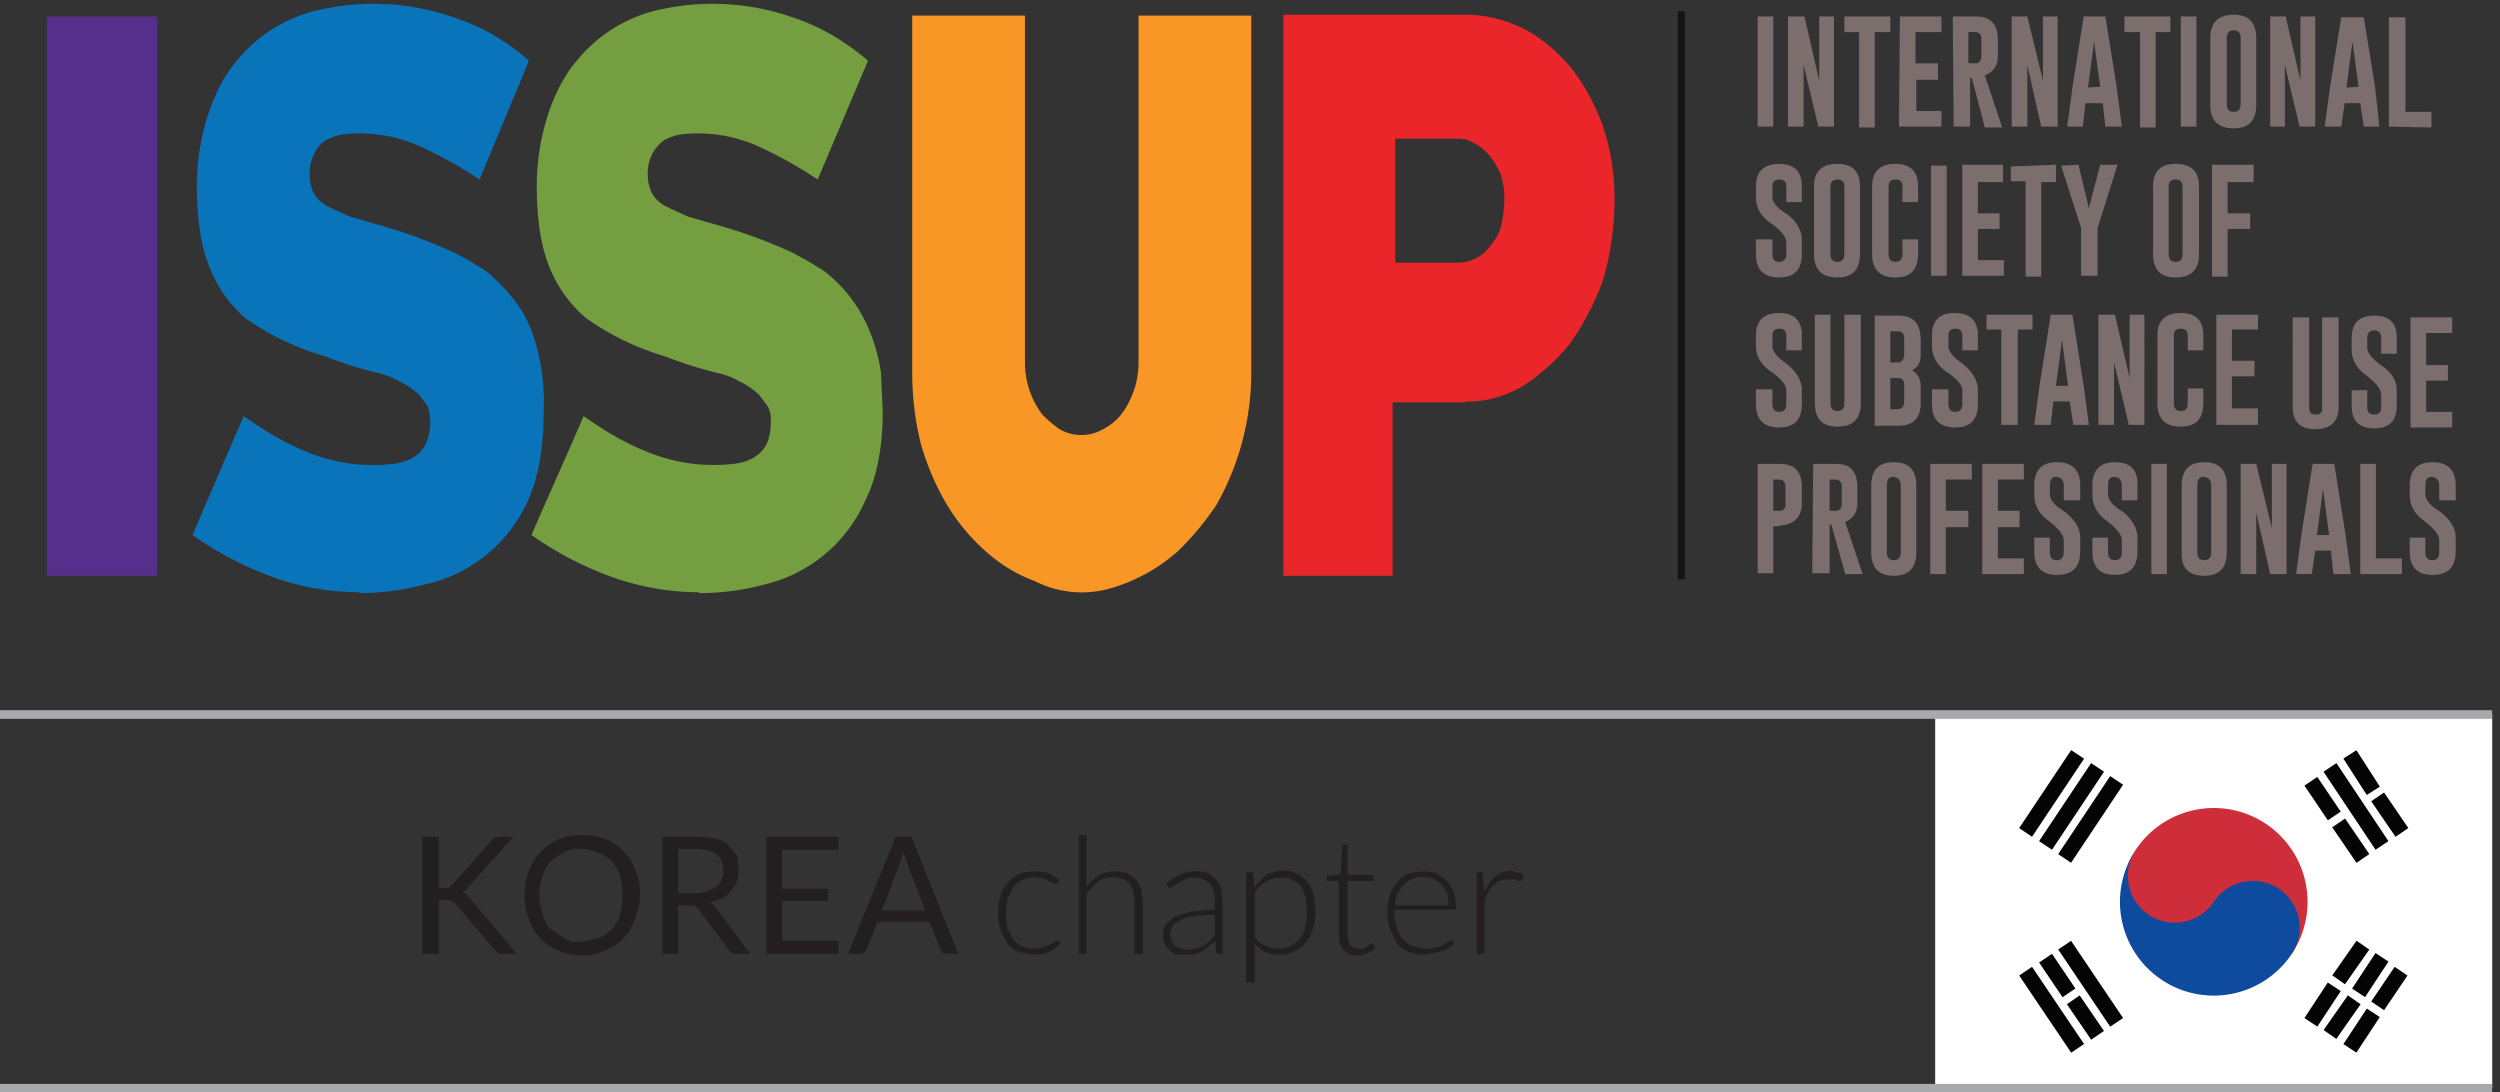
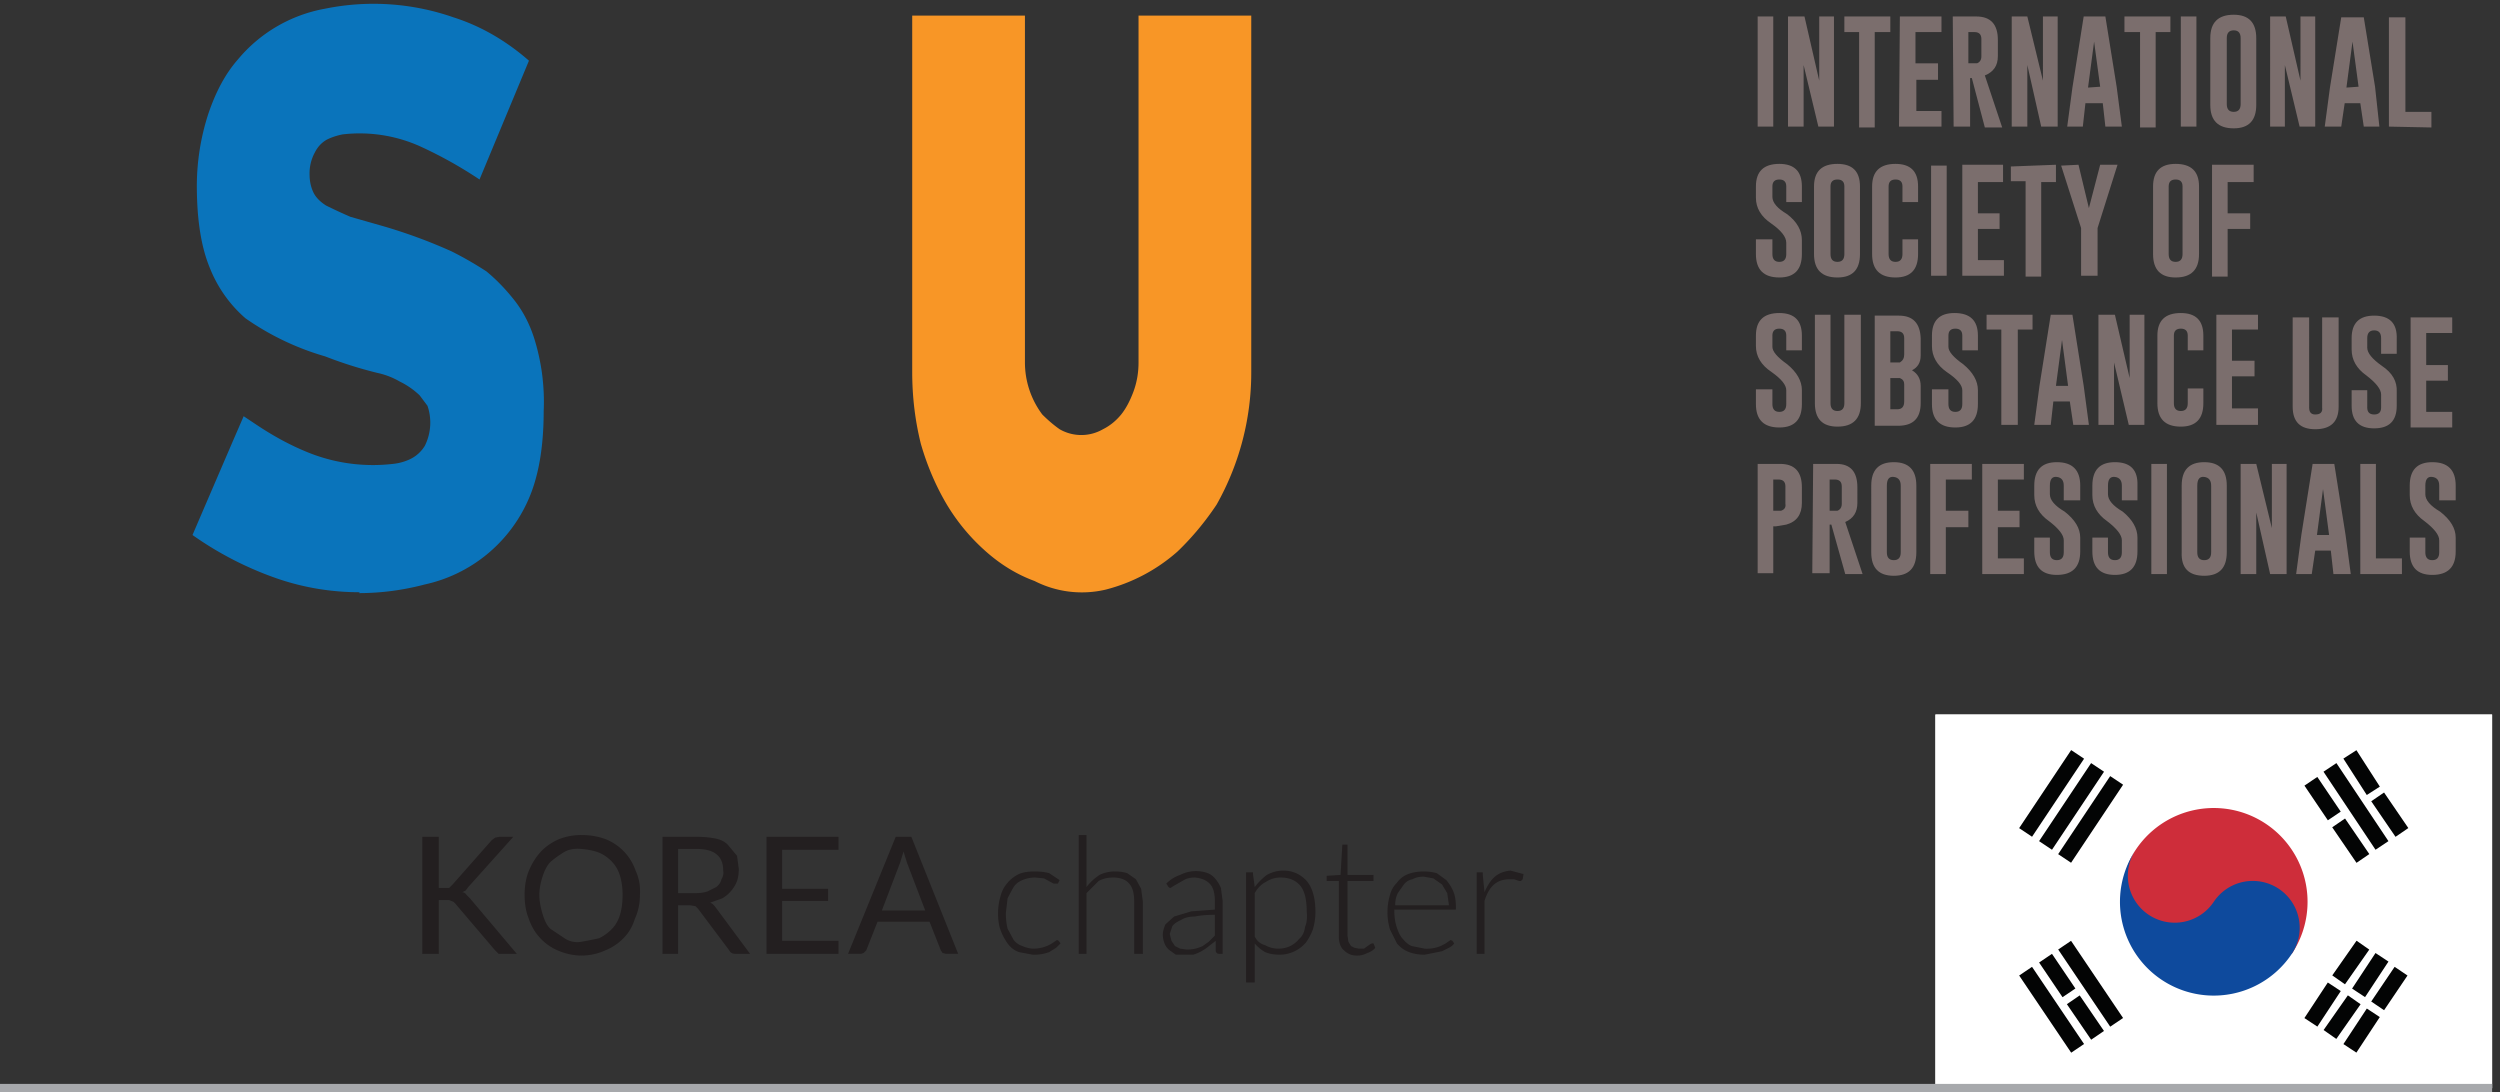
<svg xmlns="http://www.w3.org/2000/svg" xml:space="preserve" style="fill-rule:evenodd;clip-rule:evenodd;stroke-miterlimit:2" viewBox="0 0 476 208">
  <rect x="0" y="0" width="476" height="208" fill="#333333" stroke="none" />
  <g transform="scale(1.651)">
    <path d="M223.2 82.4h64.2v43.1h-64.2z" style="fill:#fff;fill-rule:nonzero" />
    <clipPath id="a">
      <path d="M223.2 82.4h64.2v43.1h-64.2z" />
    </clipPath>
    <g clip-path="url(#a)">
      <path d="M223.2 82.4h64.3v43.1h-64.3z" style="fill:#fff;fill-rule:nonzero" />
    </g>
    <path d="m274.2 116 2.7-4m-6 8.9 2.8-4.1m-2.2-1.5-2.8 4m6-8.9-2.7 4.1m-2.3-1.5 2.8-4m-6 8.9 2.7-4.1M244.1 90l-6 9m-2.2-1.5 6-9m-2.3-1.5-6 9" style="fill:#030404;fill-rule:nonzero" />
    <path d="m274.2 116 2.7-4M271 120.9l2.7-4.1M271.5 115.3l-2.8 4M274.7 110.4l-2.7 4.1M269.7 113l2.8-4M266.5 117.9l2.7-4.1M244.1 90l-6 9M235.9 97.5l6-9M239.6 87l-6 9" style="fill:none;stroke:#030404;stroke-width:1.79px" />
    <path d="M273.7 91.2 271 87m6 9-2.8-4.1m-5.5-3.4 6 9m-5.5-3.4-2.7-4m6 8.9-2.8-4.1m-31.6 14 6 9m-5.5-3.4-2.7-4m6 8.9-2.8-4.1m-5.5-3.4 6 9" style="fill:#030404;fill-rule:nonzero" />
    <path d="M273.7 91.2 271 87M277 96l-2.8-4.1M268.7 88.5l6 9M269.2 94.1l-2.7-4M272.5 99l-2.8-4.1M238.1 109l6 8.9M238.6 114.5l-2.7-4M241.9 119.4l-2.8-4.1M233.6 112l6 8.9" style="fill:none;stroke:#030404;stroke-width:1.79px" />
    <path d="M259.8 107a8 8 0 1 1-13.5-9 10.8 10.8 0 1 1 18 12" style="fill:#ce2d3a;fill-rule:nonzero" />
    <path d="M255.3 104a5.4 5.4 0 1 1 9 6 10.8 10.8 0 1 1-18-12 5.4 5.4 0 1 0 9 6" style="fill:#0e4a9d;fill-rule:nonzero" />
-     <path d="M193.5 1.3h.8v65.5h-.8z" style="fill:#131413;fill-rule:nonzero" />
    <path d="M202.7 1.9h1.8v12.7h-1.8zM206.2 1.9h1.9l1.7 7.4V1.9h1.7v12.7h-1.8L208 7.5v7.1h-1.8zM218 1.9v1.8h-1.8v11h-1.8v-11h-1.7V1.9zM219.1 1.9h4.8v1.8h-3v3.6h2.6v1.9H221v3.6h2.9v1.8H219zM227 3.7v3.6h1q.5-.2.5-.8v-2q0-.8-.8-.8zm-1.8-1.8h2.7q2.5 0 2.5 2.7v1.9q0 1.6-1.5 2.2l2 6h-2L227.4 9h-.2v5.6h-1.9zM232 1.9h1.8l1.8 7.4V1.9h1.7v12.7h-1.9l-1.6-7.1v7.1H232zM242.2 10l-.7-5.2-.7 5.3zm1.9 0 .6 4.6h-1.9l-.3-2.7h-2l-.3 2.7h-1.8l.6-4.5 1.3-8.2h2.5zM250.3 1.9v1.8h-1.7v11h-1.8v-11H245V1.9zM251.5 1.9h1.8v12.7h-1.8zM258.4 4.4q0-.9-.8-.9t-.8.9V12q0 .9.8.9t.8-.9zm1.8 7.7q0 2.7-2.6 2.7-2.7 0-2.7-2.7V4.4q0-2.7 2.7-2.7 2.6 0 2.6 2.7zM261.8 1.9h1.8l1.7 7.4V1.9h1.7v12.7h-1.8l-1.7-7.1v7.1h-1.7zM272 10l-.7-5.2-.7 5.3zm1.9 0 .5 4.6h-1.8l-.4-2.7h-1.8l-.4 2.7h-1.9l.6-4.5L270 2h2.6zM275.5 14.6V2h1.9v10.9h3v1.8zM202.5 21.5q0-2.6 2.7-2.6 2.6 0 2.6 2.6v1.8H206v-1.8q0-.8-.8-.8t-.8.8v1.2q0 1 1.7 2 1.7 1.3 1.7 3v1.6q0 2.7-2.6 2.7-2.7 0-2.7-2.7v-1.7h1.9v1.7q0 .9.8.9t.8-.9V28q0-1-1.7-2.2-1.8-1.2-1.8-3zM212.7 21.5q0-.8-.8-.8t-.8.8v7.8q0 .9.8.9t.8-.9zm1.8 7.8q0 2.7-2.6 2.7-2.7 0-2.7-2.7v-7.8q0-2.6 2.7-2.6 2.6 0 2.6 2.6zM221.2 29.3q0 2.7-2.6 2.7-2.7 0-2.7-2.7v-7.8q0-2.6 2.7-2.6 2.6 0 2.6 2.6v1.8h-1.8v-1.8q0-.8-.8-.8t-.8.8v7.8q0 .9.8.9t.8-.9v-1.7h1.8zM222.7 19.1h1.8v12.7h-1.8zM226.3 19h4.7V21h-2.9v3.6h2.5v1.8h-2.5V30h3v1.8h-4.8zM237.1 19V21h-1.7v10.9h-1.8v-11h-1.7v-1.7zM239.7 19l1.2 5 1.3-5h2l-2.3 7.3v5.5H240v-5.5l-2.3-7.2zM255.1 19h4.8V21h-3v3.6h2.6v1.8h-2.6v5.5h-1.8zM251.7 21.5q0-.8-.8-.8t-.8.8v7.8q0 .9.8.9t.8-.9zm1.9 7.8q0 2.7-2.7 2.7-2.6 0-2.6-2.7v-7.8q0-2.6 2.6-2.6 2.7 0 2.7 2.6zM202.5 38.7q0-2.6 2.7-2.6 2.6 0 2.6 2.6v1.7H206v-1.7q0-.8-.8-.8t-.8.8V40q0 .8 1.7 2 1.7 1.4 1.7 3v1.6q0 2.7-2.6 2.7-2.7 0-2.7-2.7v-1.7h1.9v1.7q0 .9.8.9t.8-.9V45q0-.9-1.7-2.1-1.8-1.2-1.8-3zM214.6 46.5q0 2.7-2.7 2.7-2.6 0-2.6-2.7V36.3h1.8v10.2q0 .9.8.9t.8-.9V36.3h1.9zM218 43.5v3.7h.8q.8 0 .8-.9v-2q0-.5-.5-.7H218m0-5.4v3.6h1.1q.5-.3.5-.9V39q0-.8-.8-.8zm-1.8-1.8h2.8q2.4 0 2.5 2.6v2q0 1.2-1 1.7 1 .6 1 1.8v2q0 2.6-2.6 2.6h-2.7zM222.8 38.7q0-2.6 2.6-2.6 2.7 0 2.7 2.6v1.7h-1.8v-1.7q0-.8-.8-.8t-.8.8V40q0 .8 1.7 2 1.7 1.4 1.7 3v1.6q0 2.7-2.6 2.7-2.7 0-2.7-2.7v-1.7h1.9v1.7q0 .9.8.9t.8-.9V45q0-.9-1.8-2.1-1.7-1.2-1.7-3zM234.4 36.3V38h-1.7V49h-1.9V38h-1.7v-1.7zM238.5 44.5l-.7-5.3-.7 5.3zm1.8 0 .6 4.5h-1.8l-.4-2.7h-1.9l-.3 2.7h-1.9l.6-4.5 1.3-8.2h2.5zM242 36.3h1.9l1.7 7.3v-7.3h1.7V49h-1.8l-1.7-7.2V49H242zM254.1 46.5q0 2.7-2.6 2.7-2.7 0-2.7-2.7v-7.8q0-2.6 2.7-2.6 2.6 0 2.6 2.6v1.7h-1.8v-1.7q0-.8-.8-.8t-.8.8v7.8q0 .9.8.9t.8-.9v-1.7h1.8zM255.6 36.3h4.8V38h-3v3.6h2.6v1.8h-2.6v3.7h3V49h-4.8zM269.7 46.9q0 2.6-2.7 2.6-2.6 0-2.6-2.6V36.6h1.9V47q0 .8.7.8.9 0 .8-.8V36.6h1.9zM271.2 39q0-2.6 2.6-2.6 2.7 0 2.6 2.7v1.7h-1.8V39q0-.9-.8-.9t-.8.9v1.1q0 .9 1.7 2.1 1.8 1.2 1.7 3v1.6q0 2.6-2.6 2.6t-2.6-2.6V45h1.8V47q0 .8.8.8t.8-.8v-1.5q0-.9-1.7-2.2-1.7-1.2-1.7-3zM278 36.6h4.8v1.8h-3v3.7h2.5v1.8h-2.5v3.6h3v1.8H278zM204.5 55.3v3.6h.9q.6-.2.5-.8v-2q0-.8-.8-.8zm-1.8-1.8h2.6q2.5 0 2.5 2.7V58q0 2-1.8 2.5l-1.2.2h-.3v5.4h-1.8zM211 55.3v3.6h.9q.5-.2.5-.8v-2q0-.8-.8-.8zm-1.9-1.8h2.7q2.4 0 2.4 2.7V58q0 1.6-1.4 2.2l2 6h-2l-1.6-5.7h-.2v5.6H209zM219.2 56q0-.9-.8-1t-.8 1v7.7q0 .9.8.9t.8-.9zm1.8 7.7q0 2.7-2.6 2.7t-2.6-2.7V56q0-2.7 2.6-2.7T221 56zM222.6 53.5h4.8v1.8h-3v3.6h2.6v1.9h-2.6v5.4h-1.8zM228.6 53.5h4.8v1.8h-3v3.6h2.5v1.9h-2.5v3.6h3v1.8h-4.8zM234.6 56q0-2.7 2.6-2.7 2.7 0 2.7 2.7v1.7H238V56q0-.9-.8-1t-.8 1V57q0 1 1.7 2 1.8 1.4 1.8 3v1.6q0 2.7-2.7 2.7-2.6 0-2.6-2.7V62h1.8v1.7q0 .9.8.9t.8-.9v-1.4q0-.9-1.7-2.2-1.7-1.2-1.7-3zM241.3 56q0-2.7 2.6-2.7 2.7 0 2.6 2.7v1.7h-1.8V56q0-.9-.8-1t-.8 1V57q0 1 1.7 2 1.7 1.4 1.7 3v1.6q0 2.7-2.6 2.7t-2.6-2.7V62h1.8v1.7q0 .9.8.9t.8-.9v-1.4q0-.9-1.7-2.2-1.7-1.2-1.7-3zM248.1 53.5h1.8v12.7h-1.8zM255 56q0-.9-.8-1t-.8 1v7.7q0 .9.8.9t.8-.9zm1.8 7.7q0 2.7-2.6 2.7-2.7 0-2.6-2.7V56q0-2.7 2.6-2.7t2.6 2.7zM258.4 53.5h1.8l1.8 7.4v-7.4h1.7v12.7h-1.9l-1.6-7.1v7.1h-1.8zM268.6 61.7l-.7-5.3-.7 5.3zm1.9 0 .6 4.5h-2l-.3-2.7H267l-.4 2.7h-1.8l.6-4.5 1.3-8.2h2.5zM272.2 66.2V53.5h1.8v10.9h3v1.8zM277.9 56q0-2.7 2.6-2.7 2.7 0 2.7 2.7v1.7h-1.9V56q0-.9-.8-1t-.8 1V57q0 1 1.7 2 1.8 1.4 1.8 3v1.6q0 2.7-2.7 2.7-2.6 0-2.6-2.7V62h1.8v1.7q0 .9.8.9t.8-.9v-1.4q0-.9-1.7-2.2-1.7-1.2-1.7-3z" style="fill:#7b6e6d;fill-rule:nonzero" />
-     <path d="M5.4 1.9h12.7v64.5H5.4z" style="fill:#562e8c;fill-rule:nonzero" />
    <path d="M41.5 68.3q-4.8 0-9.3-1.5a39 39 0 0 1-10-5.1l.3-.7.6-1.4 3.7-8.6 1.3-3 1.5 1q3.3 2.2 6.5 3.4a20 20 0 0 0 9.2 1.1 6 6 0 0 0 2.1-.6 4 4 0 0 0 1.6-1.5 6 6 0 0 0 .3-4.6l-.9-1.2a9 9 0 0 0-2.3-1.6q-1.2-.7-2.6-1a48 48 0 0 1-6-1.9 31 31 0 0 1-9.2-4.4 15 15 0 0 1-4.1-5.8q-1.5-3.6-1.5-9.5a27 27 0 0 1 1.3-8.2q1.3-3.9 3.4-6.3A17 17 0 0 1 37.5 1a28 28 0 0 1 14.8 1Q57 3.5 61 7l-5.7 13.7a49 49 0 0 0-6.8-3.8 17 17 0 0 0-9-1.4q-1 .2-1.8.6-.9.5-1.4 1.5a5 5 0 0 0-.6 2.5q0 1.1.4 2t1.5 1.6q1.2.6 2.8 1.3l3.5 1a60 60 0 0 1 8.2 3q2 1 4 2.3 1.7 1.4 3.2 3.3t2.3 4.4q.6 1.9.9 4 .3 2.3.2 4.4 0 6.3-1.8 10.3A17 17 0 0 1 49 67.4q-3.8 1-7.6 1" style="fill:#0a74bb;fill-rule:nonzero" />
-     <path d="M80.6 68.3q-4.6 0-9.3-1.5a39 39 0 0 1-10-5.1l.3-.7.6-1.4L66 51l1.3-3 1.5 1q3.3 2.2 6.6 3.4a20 20 0 0 0 9.1 1.1 6 6 0 0 0 2.2-.6 4 4 0 0 0 1.6-1.5q.6-1 .6-3 0-.9-.4-1.6l-.9-1.2a8 8 0 0 0-2.3-1.6q-1.2-.7-2.6-1a49 49 0 0 1-6-1.9 31 31 0 0 1-9.1-4.4 15 15 0 0 1-4.2-5.8q-1.5-3.6-1.5-9.5a27 27 0 0 1 1.3-8.2q1.3-3.9 3.4-6.3A17 17 0 0 1 76.6 1a28 28 0 0 1 14.8 1q4.6 1.5 8.7 5l-5.8 13.7a49 49 0 0 0-6.8-3.8 17 17 0 0 0-9-1.4q-1 .2-1.8.6-.8.5-1.4 1.5a5 5 0 0 0-.6 2.5q0 1.1.4 2t1.5 1.6q1.2.6 2.8 1.3l3.5 1a59 59 0 0 1 8.2 3q2 1 4 2.3 1.8 1.4 3.2 3.3t2.3 4.4q.7 1.9 1 4l.2 4.4q0 6.3-2 10.3a17 17 0 0 1-11.6 9.7q-3.7 1-7.6 1" style="fill:#749e3f;fill-rule:nonzero" />
    <path d="M144.3 42.9a31 31 0 0 1-4 15.3q-2 3-4.5 5.4a20 20 0 0 1-8.3 4.4 12 12 0 0 1-8.2-1q-3-1.1-5.6-3.4a23 23 0 0 1-4.5-5.4q-1.9-3.2-3-7-1-4-1-8.3V1.8h13v40a10 10 0 0 0 2 6q1 1 2 1.7a5 5 0 0 0 5 0q1.2-.6 2.1-1.7.8-1 1.4-2.6t.6-3.4v-40h13z" style="fill:#f89626;fill-rule:nonzero" />
-     <path d="M168.2 16h-7.3v14.3h7.3q1 0 2-.5t1.7-1.5q.8-.9 1.2-2.1c.2-.9.4-2.3.4-3.3q0-1.4-.4-2.7-.5-1.2-1.2-2.1t-1.7-1.5q-1-.6-2-.6m.9 30.4h-8.5v20H148V1.7h21q3.3 0 6.5 1.5 3 1.5 5.5 4.4 2.3 2.8 3.8 6.8 1.4 4 1.4 8.6c0 3.2-.5 6.7-1.4 9.5q-1.5 4-3.8 7.2-2.5 3-5.5 4.9-3.2 1.8-6.5 1.7" style="fill:#eb262b;fill-rule:nonzero" />
-     <path d="M0 82.4h287.4M0 125.5h287.4" style="fill:none;stroke:#a7a9ac;stroke-width:1px" />
+     <path d="M0 82.4M0 125.5h287.4" style="fill:none;stroke:#a7a9ac;stroke-width:1px" />
    <path d="M50.6 102.4h1.2l.4-.4 4.5-5.1.4-.3.5-.1h1.6l-5.2 5.8-.3.4-.4.2q.3 0 .5.3l.4.4 5.4 6.4h-2.1l-.2-.2-.2-.2-4.6-5.4-.2-.2-.5-.2h-1.2v6.2h-1.9V96.5h1.9zM71.8 103.2q0-1.2-.3-2.2t-1-1.7-1.5-1-2-.4-2 .4-1.4 1-1 1.7-.4 2.2.4 2.3 1 1.7 1.5 1 2 .4 2-.4q.8-.4 1.4-1 .7-.7 1-1.7t.3-2.3m2 0q0 1.5-.6 2.8-.4 1.3-1.3 2.2a6 6 0 0 1-2.1 1.4q-1.3.6-2.8.6a7 7 0 0 1-2.7-.6A6 6 0 0 1 61 106q-.5-1.2-.5-2.8t.5-2.8 1.3-2.1 2.1-1.5a7 7 0 0 1 2.7-.5q1.5 0 2.8.5a6 6 0 0 1 3.4 3.6q.6 1.3.5 2.8M78.2 103h2q.8 0 1.4-.2l1-.5q.5-.4.6-.9.3-.5.2-1 0-1.3-.8-1.9-.7-.6-2.4-.6h-2zm0 1.4v5.6h-1.8V96.5h3.8q1.3 0 2.3.2t1.5.8 1 1.2l.2 1.5q0 .8-.2 1.4a4 4 0 0 1-1.7 2l-1.4.5q.3.1.6.5l4 5.4h-1.7q-.5 0-.7-.4l-3.6-4.8-.3-.3-.6-.1zM96.7 96.5V98h-6.5v4.5h5.3v1.4h-5.3v4.6h6.5v1.5h-8.3V96.5zM101.7 105h5l-2.1-5.5-.4-1.3-.4 1.3zm8.8 5h-1.4l-.4-.1-.2-.3-1.3-3.3h-6l-1.3 3.3-.3.3-.3.1h-1.5l5.5-13.5h1.8zM122 101.9h-.5l-1.1-.6-1-.1q-.8 0-1.5.3t-1 .8-.7 1.3l-.2 1.7q0 1 .2 1.8l.7 1.3q.4.5 1 .7.7.3 1.3.3a4 4 0 0 0 2.4-.8l.3-.2.2.1.2.3-.5.5-.8.5a5 5 0 0 1-1.9.3l-1.6-.3q-.8-.3-1.3-1t-.8-1.5-.3-2q0-1 .3-2 .2-.8.8-1.5.5-.6 1.3-1 .7-.3 1.8-.3 1 0 1.7.2l1.2.8zM124.4 110V96.3h.9v6q.6-.8 1.5-1.4.8-.4 1.8-.4.8 0 1.4.2l1 .7.6 1.1.2 1.5v6h-1v-6q0-1.4-.5-2-.6-.8-1.9-.8-1 0-1.7.4l-1.4 1.4v7zM136.8 109.5a4 4 0 0 0 1.9-.4l.7-.5.7-.7v-2.4q-1.4 0-2.3.2-1 0-1.6.4-.7.3-1 .7l-.3.9.2.8.4.6.6.3zm3.8.5q-.3 0-.4-.3v-1.2l-.9.7a5 5 0 0 1-1.7.9h-2l-.7-.5q-.4-.3-.6-.8t-.2-1 .3-1.2l1-.9 2-.6 2.7-.2v-1q0-1.4-.6-2t-1.7-.7q-.6 0-1.1.2l-1.4.8-.3.2q-.2 0-.3-.2l-.2-.3q.7-.7 1.6-1a4 4 0 0 1 3.2-.2q.5.2.9.7t.6 1l.2 1.5v6.1zM147.7 101.2a3 3 0 0 0-1.7.5q-.8.4-1.3 1.3v5q.4.8 1.2 1 .7.4 1.5.4t1.4-.3 1-.8q.6-.5.7-1.4.3-.7.2-1.7 0-2.1-.7-3-.8-1-2.3-1m-4 12.1v-12.7h.8v.2l.2 1.5q.6-.8 1.4-1.4.9-.5 1.9-.5 1.6 0 2.7 1.2 1 1.2 1 3.6 0 1-.3 2-.3.8-.8 1.5a4 4 0 0 1-3 1.4q-1 0-1.7-.3-.7-.4-1.2-1v4.5zM156.5 110.2a2 2 0 0 1-1.5-.6q-.6-.5-.6-1.6v-6.4H153v-.6l1.6-.1.2-3.4v-.1h.6v3.5h3v.7h-3v6.3l.1.7.3.5.4.2.5.1h.6l.7-.5.2-.1h.2l.2.5q-.3.4-.9.6-.6.3-1.1.3M164.2 101.1q-.8 0-1.3.3-.6.1-1 .6l-.7 1q-.3.6-.3 1.4h6.2l-.2-1.4-.6-1-1-.7zm0-.6q.8 0 1.5.2l1.1.8q.5.6.8 1.3t.3 1.8v.3h-7.1v.2q0 1 .3 1.9t.7 1.3q.5.6 1 .8l1.5.3a4 4 0 0 0 2.7-.8l.3-.2.2.1.2.3q-.2.3-.6.5l-.8.4-2 .4q-1 0-1.8-.3t-1.4-1l-.8-1.6a7 7 0 0 1 0-4q.2-.8.8-1.4.5-.7 1.3-1t1.8-.3M170.3 110v-9.4h.7v.3l.2 2q.5-1.2 1.2-1.8t1.8-.7l1.5.4-.1.6-.2.2h-.2l-.6-.2h-.5q-1.1 0-1.8.6t-1.1 1.9v6.1z" style="fill:#231f20;fill-rule:nonzero" />
  </g>
</svg>